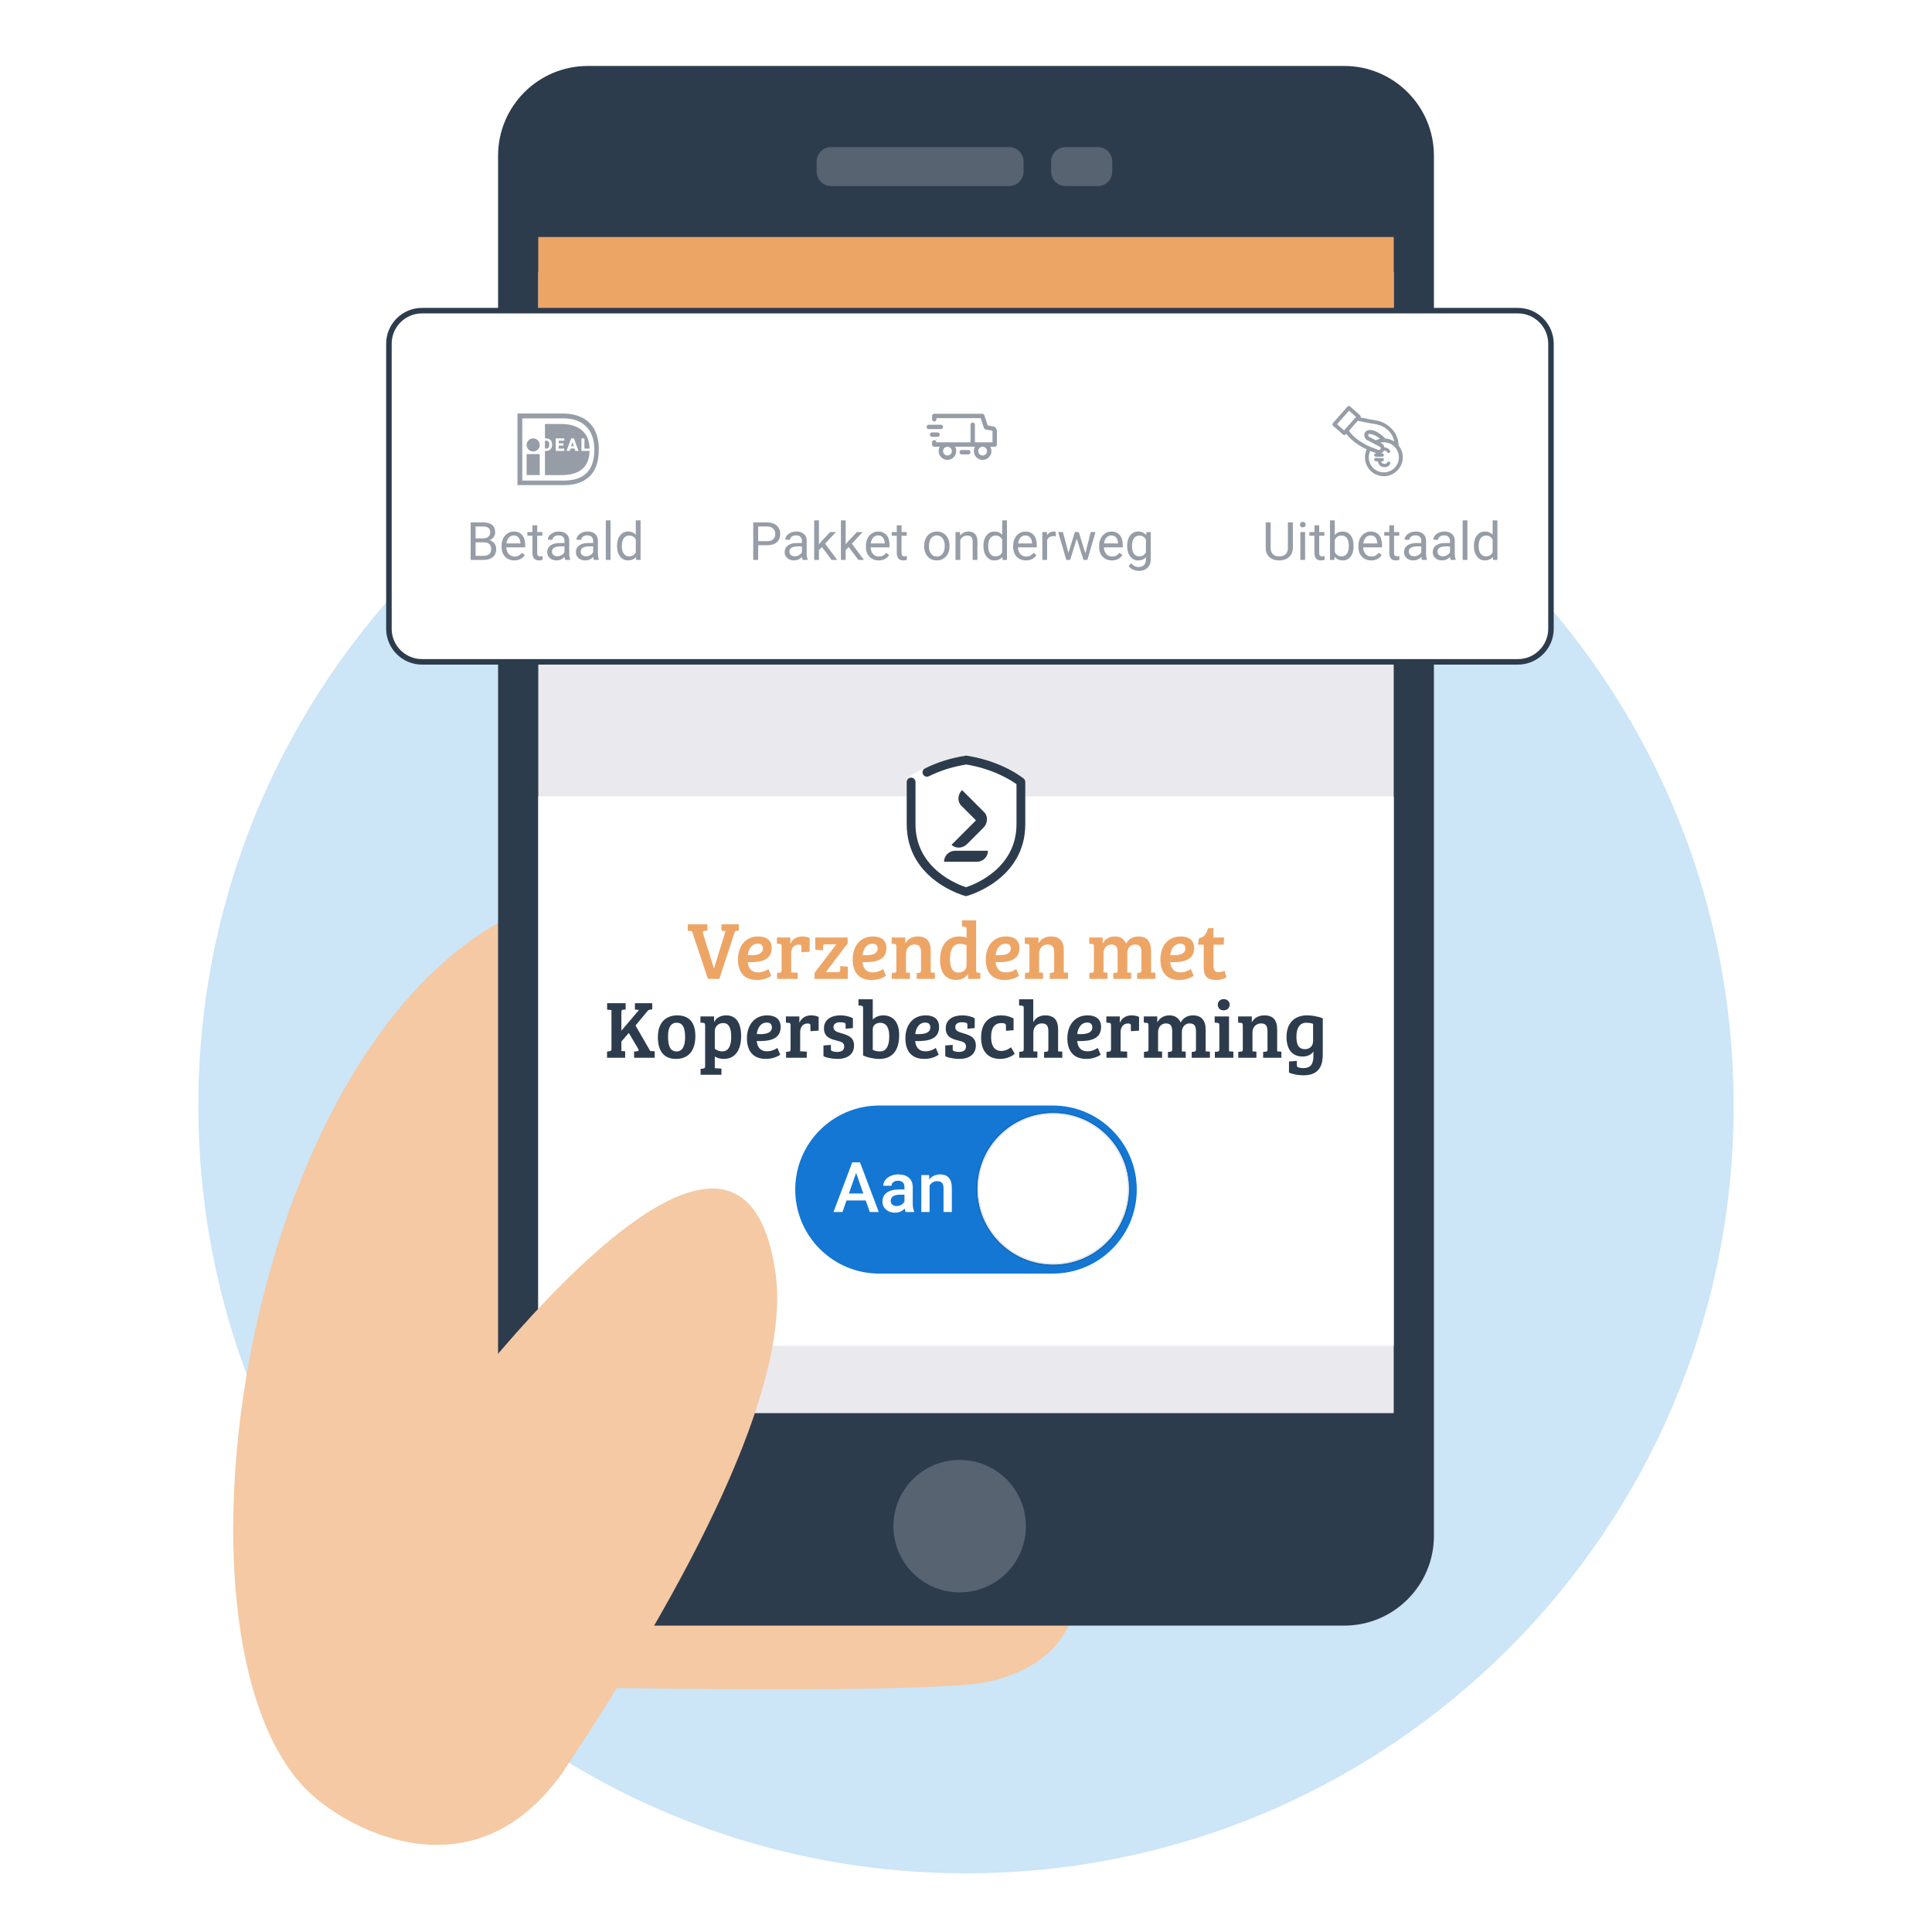
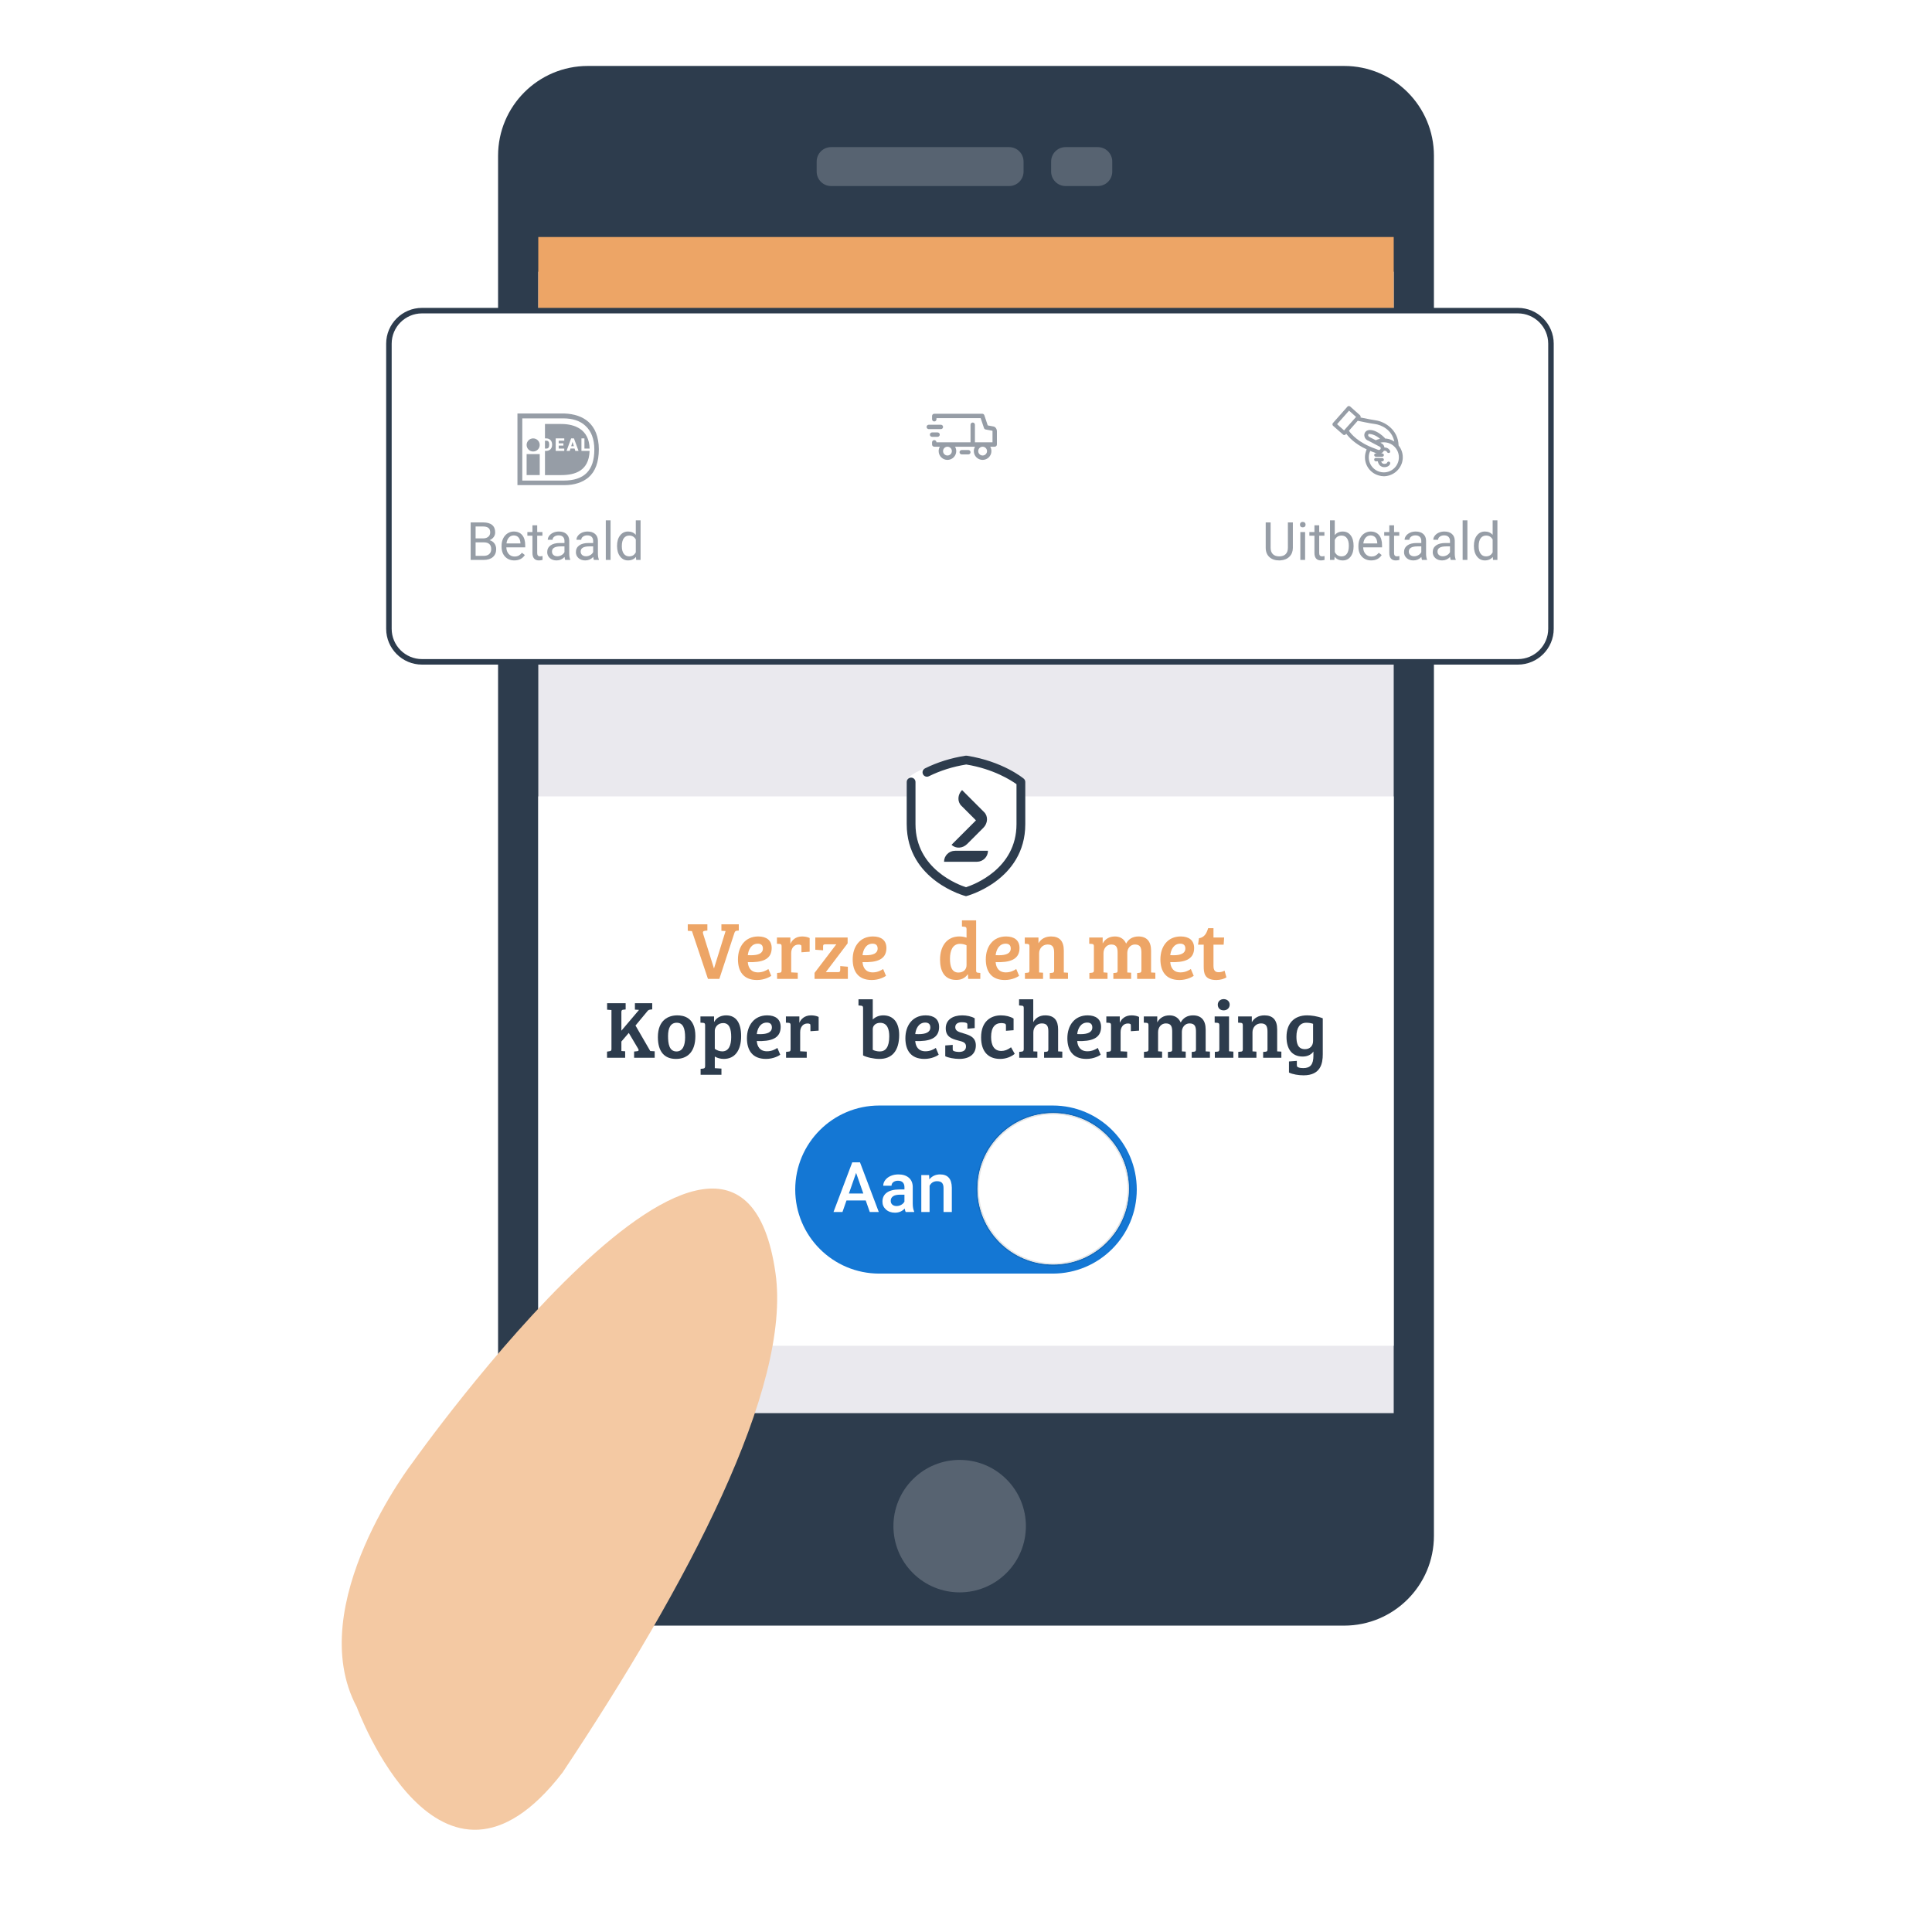
<svg xmlns="http://www.w3.org/2000/svg" id="a" viewBox="0 0 860 860">
  <rect x="0" y="0" width="860" height="860" fill="#808080" stroke="none" />
  <defs>
    <style>.b{fill:#f4c9a3;}.c{fill:#eae9ee;}.d{fill:#eda566;}.e,.f{fill:#fff;}.g{fill:#e5e5e5;}.h{fill:#969da6;}.i{fill:#cce5f7;}.j{fill:#126bbe;}.k,.l{fill:#2d3c4d;}.m{fill:#576371;}.l,.n,.f{fill-rule:evenodd;}.n{fill:#1477d4;}</style>
  </defs>
  <polyline class="e" points="860 860 0 860 0 -0 860 -0 860 860" />
-   <path class="i" d="M771.71,492.162c0,188.722-152.989,341.711-341.71,341.711S88.289,680.884,88.289,492.162,241.278,150.452,430,150.452s341.71,152.989,341.71,341.71" />
-   <path class="b" d="M511.832,419.649c1.56-46.602-133.944-65.037-181.583-64.881-45.001,.148-77.537,37.868-110.208,57.077-114.685,67.428-149.504,323.316-81.939,386.402,18.129,16.928,73.164,46.109,112.326-9.259,6.69-9.459-1.491-28.035,1.137-38.041,0,0,135.343,3.026,181.34-1.286,13.719-1.286,31.901-8.077,40.251-21.563,52.999-85.605,35.796-222.456,38.676-308.449" />
  <path class="k" d="M261.673,723.62h336.655c22.071,0,39.962-17.892,39.962-39.962V69.319c0-22.071-17.891-39.962-39.962-39.962H261.673c-22.071,0-39.963,17.891-39.963,39.962V683.658c0,22.07,17.892,39.962,39.963,39.962" />
  <polyline class="c" points="239.61 629.039 620.39 629.039 620.39 120.954 239.61 120.954 239.61 629.039" />
  <path class="m" d="M369.955,65.484h79.236c3.549,0,6.431,2.881,6.431,6.431v4.472c0,3.549-2.881,6.43-6.43,6.43h-79.236c-3.549,0-6.43-2.881-6.43-6.43v-4.473c0-3.549,2.881-6.43,6.43-6.43Z" />
  <path class="m" d="M474.324,65.484h14.352c3.549,0,6.431,2.881,6.431,6.431v4.472c0,3.549-2.881,6.43-6.43,6.43h-14.352c-3.549,0-6.43-2.881-6.43-6.43v-4.473c0-3.549,2.881-6.43,6.43-6.43Z" />
  <circle class="m" cx="427.179" cy="679.339" r="29.483" transform="translate(-355.248 501.035) rotate(-45)" />
  <polyline class="c" points="540.153 260.068 345.946 260.068 345.946 241.236 540.153 241.236 540.153 260.068" />
  <rect class="d" x="239.61" y="105.503" width="380.78" height="52.789" />
  <polyline class="e" points="620.39 599.045 239.61 599.045 239.61 354.505 620.39 354.505 620.39 599.045" />
  <path class="b" d="M158.811,759.869c-24.212-45.461,25.035-109.12,25.035-109.12,0,0,144.264-203.522,161.341-84.145,7.315,51.136-39.199,138.83-94.758,222.385-54.838,71.148-91.617-29.12-91.617-29.12Z" />
  <polyline class="c" points="570.287 212.893 406.801 212.893 406.801 231.78 570.287 231.78 570.287 212.893" />
  <polyline class="c" points="570.287 242.693 406.801 242.693 406.801 261.58 570.287 261.58 570.287 242.693" />
  <rect class="c" x="406.801" y="272.483" width="163.485" height="18.888" />
  <path class="f" d="M403.787,357.524l-.177-9.427s-.525-2.827,8.135-6.066c8.66-3.238,21.348-3.688,21.348-3.688l18.19,6.962,3.144,4.267v7.952h-50.639Z" />
  <path class="l" d="M403.61,366.864c0,25.118,26.127,32.057,26.391,32.057s26.389-6.94,26.389-32.057v-18.767c0-.581-.258-1.131-.703-1.501-.376-.315-9.394-7.705-25.281-10.202-.2-.033-.403-.032-.603-.001-6.442,.999-12.517,2.895-18.058,5.639-.967,.478-1.364,1.652-.885,2.619,.48,.968,1.651,1.365,2.619,.885,5.096-2.522,10.687-4.281,16.621-5.23,12.182,1.978,20.073,7.099,22.38,8.763v17.797c0,20.023-19.29,27.046-22.48,28.065-3.189-1.02-22.481-8.044-22.481-28.065v-18.767c0-1.079-.876-1.955-1.955-1.955s-1.955,.876-1.955,1.955v18.767Zm23.983,16.733h7.271c2.711,0,4.911-2.187,4.911-4.887h-14.638c-2.711,0-4.911,2.187-4.911,4.887h7.367Zm10.14-15.127c2.014-2.013,2.17-5.124,.348-6.945l-4.885-4.885-4.949-4.948c-2.013,2.013-2.169,5.124-.347,6.944l4.884,4.885,1.65,1.65-1.823,1.823-3.575,3.573-5.469,5.47c1.821,1.823,4.93,1.667,6.945-.346l7.221-7.222Z" />
  <path class="d" d="M317.799,431.054h.036l5.148-16.614-1.862-.109v-2.885h7.741v2.775l-.804,.072c-.657,.037-.949,.329-1.205,1.169l-6.646,20.266h-5.075l-7.12-21.252-1.862-.146v-2.885h8.727v2.775l-1.059,.109c-.876,.109-1.096,.475-.804,1.424l4.784,15.3Z" />
  <path class="d" d="M343.501,421.998c0,5.222-4.419,6.5-10.626,6.28,.183,2.446,1.388,4.564,4.564,4.564,2.117,0,3.688-.876,4.601-1.497l1.278,3.031c-.585,.438-2.994,1.861-6.354,1.861-6.171,0-8.472-4.017-8.472-9.201,0-5.66,3.177-10.188,9.02-10.188,3.688,0,5.988,1.716,5.988,5.148Zm-6.171-1.936c-2.922,0-4.199,2.739-4.455,5.112,.511,.037,.985,.037,1.461,.037,3.177,0,5.258-.804,5.258-2.995,0-1.533-.913-2.154-2.264-2.154Z" />
  <path class="d" d="M352.187,424.226v8.617l2.922,.146v2.738h-9.202v-2.629l1.096-.109c.803-.073,.913-.365,.913-1.205v-10.589c0-.73-.22-.95-.84-1.023l-1.242-.072v-2.775h5.988v2.775h.037c.657-1.57,2.264-3.25,5.185-3.25,1.06,0,2.337,.183,3.359,.693v6.099l-3.651,.255v-2.3c0-.621-.036-.84-.328-.949-.256-.146-.548-.183-1.022-.183-1.972,0-3.214,1.643-3.214,3.761Z" />
  <path class="d" d="M377.307,417.324v2.593l-9.713,12.816h5.44c.767,0,.985-.256,.985-1.059v-1.644l3.396,.292v5.404h-14.825v-2.666l9.677-12.706h-4.894c-.803,0-.985,.219-.985,.949v1.716l-3.469-.256v-5.44h14.387Z" />
  <path class="d" d="M394.574,421.998c0,5.222-4.419,6.5-10.626,6.28,.183,2.446,1.388,4.564,4.564,4.564,2.117,0,3.688-.876,4.601-1.497l1.278,3.031c-.585,.438-2.994,1.861-6.354,1.861-6.171,0-8.472-4.017-8.472-9.201,0-5.66,3.177-10.188,9.02-10.188,3.688,0,5.988,1.716,5.988,5.148Zm-6.171-1.936c-2.922,0-4.199,2.739-4.455,5.112,.511,.037,.985,.037,1.461,.037,3.177,0,5.258-.804,5.258-2.995,0-1.533-.913-2.154-2.264-2.154Z" />
-   <path class="d" d="M398.988,421.268c0-.803-.22-1.022-.913-1.096l-1.169-.072v-2.775h6.099v2.52h.036c1.059-1.862,2.994-2.994,5.587-2.994,3.688,0,5.659,2.008,5.659,6.244v9.786l1.862,.109v2.738h-8.106v-2.593l1.096-.109c.621-.073,.84-.292,.84-1.059v-7.851c0-2.228-.511-3.688-2.885-3.688-2.337,0-3.797,1.899-3.797,3.907v8.545l1.752,.109v2.738h-8.069v-2.629l1.132-.109c.694-.037,.877-.292,.877-1.06v-10.662Z" />
  <path class="d" d="M435.279,432.989l1.096,.109v2.629h-5.404l-.109-1.936-.146-.036c-1.241,1.825-3.14,2.446-5.039,2.446-5.514,0-7.229-4.235-7.229-9.056,0-5.951,3.03-10.297,8.581-10.297,1.168,0,2.19,.183,3.213,.511v-3.761c0-.767-.255-.986-.913-1.059l-1.132-.109v-2.739h6.317v22.201c0,.804,.109,1.022,.767,1.096Zm-5.039-3.359v-8.837c-.657-.328-1.68-.657-2.885-.657-3.286,0-4.491,2.994-4.491,6.609,0,3.25,.73,6.171,3.762,6.171,2.264,0,3.614-1.388,3.614-3.286Z" />
  <path class="d" d="M453.825,421.998c0,5.222-4.419,6.5-10.626,6.28,.183,2.446,1.388,4.564,4.564,4.564,2.117,0,3.688-.876,4.601-1.497l1.278,3.031c-.585,.438-2.994,1.861-6.354,1.861-6.171,0-8.472-4.017-8.472-9.201,0-5.66,3.177-10.188,9.02-10.188,3.688,0,5.988,1.716,5.988,5.148Zm-6.171-1.936c-2.922,0-4.199,2.739-4.455,5.112,.511,.037,.985,.037,1.461,.037,3.177,0,5.258-.804,5.258-2.995,0-1.533-.913-2.154-2.264-2.154Z" />
  <path class="d" d="M458.239,421.268c0-.803-.22-1.022-.913-1.096l-1.169-.072v-2.775h6.099v2.52h.036c1.059-1.862,2.994-2.994,5.587-2.994,3.688,0,5.659,2.008,5.659,6.244v9.786l1.862,.109v2.738h-8.106v-2.593l1.096-.109c.621-.073,.84-.292,.84-1.059v-7.851c0-2.228-.511-3.688-2.885-3.688-2.337,0-3.797,1.899-3.797,3.907v8.545l1.752,.109v2.738h-8.069v-2.629l1.132-.109c.694-.037,.877-.292,.877-1.06v-10.662Z" />
  <path class="d" d="M486.934,421.268c0-.803-.22-1.022-.913-1.096l-1.169-.072v-2.775h5.988v2.593h.037c1.022-1.862,2.848-3.067,5.404-3.067,2.081,0,3.943,.84,5.002,3.177,1.096-2.118,3.031-3.177,5.478-3.177,3.651,0,5.623,2.154,5.623,6.317v9.713l1.898,.109v2.738h-8.106v-2.593l.986-.109c.621-.073,.913-.256,.913-1.022v-7.924c0-2.154-.438-3.651-2.885-3.651-1.972,0-3.396,1.717-3.396,3.725v8.728l1.716,.109v2.738h-7.924v-2.593l1.096-.109c.621-.073,.803-.292,.803-.985v-7.924c0-2.009-.328-3.688-2.812-3.688-2.081,0-3.469,1.753-3.469,3.871v8.544l1.789,.146v2.738h-8.069v-2.629l1.132-.109c.694-.109,.877-.292,.877-1.096v-10.626Z" />
  <path class="d" d="M531.548,421.998c0,5.222-4.419,6.5-10.626,6.28,.183,2.446,1.388,4.564,4.564,4.564,2.117,0,3.688-.876,4.601-1.497l1.278,3.031c-.585,.438-2.994,1.861-6.354,1.861-6.171,0-8.472-4.017-8.472-9.201,0-5.66,3.177-10.188,9.02-10.188,3.688,0,5.988,1.716,5.988,5.148Zm-6.171-1.936c-2.922,0-4.199,2.739-4.455,5.112,.511,.037,.985,.037,1.461,.037,3.177,0,5.258-.804,5.258-2.995,0-1.533-.913-2.154-2.264-2.154Z" />
  <path class="d" d="M533.697,417.653c2.52-.401,3.433-2.337,4.09-4.491h2.374v4.163h4.746l-.219,3.177h-4.527v9.385c0,2.227,.84,2.884,2.373,2.884,1.059,0,1.972-.365,2.556-.693l.84,2.994c-1.022,.657-2.738,1.168-4.491,1.168-5.404,0-5.623-3.213-5.623-6.171v-9.566h-2.52l.401-2.849Z" />
  <path class="k" d="M270.21,470.851v-2.738l1.132-.183c.693-.073,.84-.402,.84-1.022v-17.308l-1.936-.146v-2.885h8.252v2.775l-1.021,.109c-.585,.036-.877,.292-.877,.986v8.361l7.777-9.165v-.109l-1.752-.109v-2.849h7.704v2.739l-.949,.109c-.694,.072-1.022,.438-1.497,1.059l-5.003,6.024,6.573,11.356,1.972,.109v2.885h-9.165v-2.775l1.388-.146c.693-.073,.767-.512,.438-1.06l-4.199-7.083-3.286,3.834v4.235l1.68,.109v2.885h-8.069Z" />
  <path class="k" d="M301.462,451.973c2.702,0,8.07,.804,8.07,9.201,0,7.121-3.579,10.188-8.654,10.188-5.003,0-8.033-3.104-8.033-9.712,0-7.705,4.82-9.677,8.617-9.677Zm3.506,9.786c0-4.017-.913-6.5-3.725-6.5-2.775,0-3.871,2.374-3.871,5.879,0,3.359,.476,6.901,3.762,6.901,2.738,0,3.834-2.629,3.834-6.28Z" />
  <path class="k" d="M313.873,456.355c0-.767-.256-1.022-.913-1.059l-1.168-.073v-2.775h6.062v2.374l.072,.036c1.132-2.118,3.323-2.885,5.331-2.885,4.491,0,6.646,3.469,6.646,9.238,0,6.354-2.775,10.15-7.741,10.15-1.497,0-2.958-.438-3.98-1.059v5.186l2.958,.183v2.738h-9.274v-2.629l1.095-.109c.694-.11,.913-.293,.913-1.205v-18.111Zm4.309,10.516c.84,.657,2.154,1.133,3.323,1.133,2.957,0,3.979-2.812,3.979-6.354,0-3.506-.73-6.244-3.578-6.244-2.593,0-3.725,2.081-3.725,3.359v8.105Z" />
  <path class="k" d="M347.499,457.121c0,5.222-4.419,6.5-10.626,6.28,.183,2.446,1.388,4.564,4.564,4.564,2.117,0,3.688-.876,4.601-1.497l1.278,3.031c-.585,.438-2.994,1.861-6.354,1.861-6.171,0-8.472-4.017-8.472-9.201,0-5.66,3.177-10.188,9.02-10.188,3.688,0,5.988,1.716,5.988,5.148Zm-6.171-1.936c-2.922,0-4.199,2.739-4.455,5.112,.511,.037,.985,.037,1.461,.037,3.177,0,5.258-.804,5.258-2.995,0-1.533-.913-2.154-2.264-2.154Z" />
  <path class="k" d="M356.185,459.349v8.617l2.922,.146v2.738h-9.202v-2.629l1.096-.109c.803-.073,.913-.365,.913-1.205v-10.589c0-.73-.22-.95-.84-1.022l-1.242-.073v-2.775h5.988v2.775h.037c.657-1.57,2.264-3.25,5.185-3.25,1.06,0,2.337,.183,3.359,.693v6.099l-3.651,.255v-2.3c0-.621-.036-.84-.328-.949-.256-.146-.548-.183-1.022-.183-1.972,0-3.214,1.643-3.214,3.761Z" />
-   <path class="k" d="M373.892,455.04c-1.606,0-2.885,.657-2.885,2.19,0,1.717,1.606,2.154,3.615,2.739,2.702,.803,5.55,1.68,5.55,5.403,0,3.834-2.848,5.988-7.339,5.988-2.374,0-5.039-.547-6.28-1.204v-4.784l3.322-.255v1.862c0,.547,.146,.767,.584,.912,.548,.22,1.425,.365,2.154,.365,1.899,0,3.177-.693,3.177-2.446s-1.351-2.118-3.541-2.665c-2.739-.694-5.478-1.607-5.478-5.404,0-3.834,3.177-5.77,7.303-5.77,1.972,0,4.163,.438,5.587,1.314v4.346l-3.25,.292v-1.644c0-.62-.109-.84-.548-.985-.584-.22-1.351-.256-1.972-.256Z" />
  <path class="k" d="M388.495,453.835c1.132-1.169,2.812-1.862,4.674-1.862,4.418,0,7.083,3.104,7.083,8.727,0,7.193-3.286,10.662-8.763,10.662-2.593,0-5.77-.729-7.304-1.569v-21.069c0-.767-.255-1.022-.912-1.059l-1.132-.109v-2.739h6.354v9.02Zm0,13.474c.729,.401,1.935,.73,3.14,.73,2.483,0,4.199-1.826,4.199-6.683,0-2.994-.73-6.061-4.053-6.061-1.899,0-3.286,1.168-3.286,2.812v9.201Z" />
  <path class="k" d="M418.03,457.121c0,5.222-4.419,6.5-10.626,6.28,.183,2.446,1.388,4.564,4.564,4.564,2.117,0,3.688-.876,4.601-1.497l1.278,3.031c-.585,.438-2.994,1.861-6.354,1.861-6.171,0-8.472-4.017-8.472-9.201,0-5.66,3.177-10.188,9.02-10.188,3.688,0,5.988,1.716,5.988,5.148Zm-6.171-1.936c-2.922,0-4.199,2.739-4.455,5.112,.511,.037,.985,.037,1.461,.037,3.177,0,5.258-.804,5.258-2.995,0-1.533-.913-2.154-2.264-2.154Z" />
-   <path class="k" d="M428.104,455.04c-1.606,0-2.885,.657-2.885,2.19,0,1.717,1.606,2.154,3.615,2.739,2.702,.803,5.55,1.68,5.55,5.403,0,3.834-2.848,5.988-7.339,5.988-2.374,0-5.039-.547-6.28-1.204v-4.784l3.322-.255v1.862c0,.547,.146,.767,.584,.912,.548,.22,1.425,.365,2.154,.365,1.899,0,3.177-.693,3.177-2.446s-1.351-2.118-3.541-2.665c-2.739-.694-5.478-1.607-5.478-5.404,0-3.834,3.177-5.77,7.303-5.77,1.972,0,4.163,.438,5.587,1.314v4.346l-3.25,.292v-1.644c0-.62-.109-.84-.548-.985-.584-.22-1.351-.256-1.972-.256Z" />
+   <path class="k" d="M428.104,455.04c-1.606,0-2.885,.657-2.885,2.19,0,1.717,1.606,2.154,3.615,2.739,2.702,.803,5.55,1.68,5.55,5.403,0,3.834-2.848,5.988-7.339,5.988-2.374,0-5.039-.547-6.28-1.204v-4.784l3.322-.255v1.862c0,.547,.146,.767,.584,.912,.548,.22,1.425,.365,2.154,.365,1.899,0,3.177-.693,3.177-2.446s-1.351-2.118-3.541-2.665c-2.739-.694-5.478-1.607-5.478-5.404,0-3.834,3.177-5.77,7.303-5.77,1.972,0,4.163,.438,5.587,1.314v4.346l-3.25,.292v-1.644c0-.62-.109-.84-.548-.985-.584-.22-1.351-.256-1.972-.256" />
  <path class="k" d="M441.174,461.576c0,3.688,1.314,6.244,4.564,6.244,1.424,0,2.848-.512,4.309-1.644l1.643,2.921c-1.388,1.169-3.688,2.264-6.463,2.264-5.367,0-8.508-3.286-8.508-9.603,0-7.34,4.564-9.786,8.8-9.786,2.228,0,4.199,.512,5.66,1.424v5.186l-3.396,.255v-2.154c0-.62-.072-.912-.62-1.095-.402-.109-.986-.183-1.424-.183-2.812,0-4.564,1.898-4.564,6.171Z" />
  <path class="k" d="M455.703,448.723c0-.803-.219-1.022-.913-1.059l-1.168-.109v-2.739h6.316v10.188c1.278-2.373,3.469-3.03,5.331-3.03,4.236,0,5.733,2.52,5.733,6.244v9.786l1.862,.109v2.738h-8.106v-2.593l1.132-.109c.621-.073,.767-.438,.767-1.205v-7.777c0-2.19-.475-3.615-2.921-3.615-2.228,0-3.761,1.789-3.761,3.98v8.472l1.789,.072v2.775h-8.069v-2.629l1.059-.109c.693-.073,.949-.292,.949-1.205v-18.185Z" />
  <path class="k" d="M490.132,457.121c0,5.222-4.419,6.5-10.626,6.28,.183,2.446,1.388,4.564,4.564,4.564,2.117,0,3.688-.876,4.601-1.497l1.278,3.031c-.585,.438-2.994,1.861-6.354,1.861-6.171,0-8.472-4.017-8.472-9.201,0-5.66,3.177-10.188,9.02-10.188,3.688,0,5.988,1.716,5.988,5.148Zm-6.171-1.936c-2.922,0-4.199,2.739-4.455,5.112,.511,.037,.985,.037,1.461,.037,3.177,0,5.258-.804,5.258-2.995,0-1.533-.913-2.154-2.264-2.154Z" />
  <path class="k" d="M498.818,459.349v8.617l2.922,.146v2.738h-9.202v-2.629l1.096-.109c.803-.073,.913-.365,.913-1.205v-10.589c0-.73-.22-.95-.84-1.022l-1.242-.073v-2.775h5.988v2.775h.037c.657-1.57,2.264-3.25,5.185-3.25,1.06,0,2.337,.183,3.359,.693v6.099l-3.651,.255v-2.3c0-.621-.036-.84-.328-.949-.256-.146-.548-.183-1.022-.183-1.972,0-3.214,1.643-3.214,3.761Z" />
  <path class="k" d="M511.229,456.391c0-.803-.22-1.022-.913-1.095l-1.169-.073v-2.775h5.988v2.593h.037c1.022-1.862,2.848-3.067,5.404-3.067,2.081,0,3.943,.84,5.002,3.177,1.096-2.118,3.031-3.177,5.478-3.177,3.651,0,5.623,2.154,5.623,6.317v9.713l1.898,.109v2.738h-8.106v-2.593l.986-.109c.621-.073,.913-.256,.913-1.022v-7.924c0-2.154-.438-3.651-2.885-3.651-1.972,0-3.396,1.717-3.396,3.725v8.728l1.716,.109v2.738h-7.924v-2.593l1.096-.109c.621-.073,.803-.292,.803-.985v-7.924c0-2.009-.328-3.688-2.812-3.688-2.081,0-3.469,1.753-3.469,3.871v8.544l1.789,.146v2.738h-8.069v-2.629l1.132-.109c.694-.109,.877-.292,.877-1.096v-10.626Z" />
  <path class="k" d="M547.08,467.966l1.936,.146v2.738h-8.253v-2.629l1.169-.109c.693-.073,.84-.292,.84-1.205v-10.517c0-.803-.22-1.022-.913-1.095l-1.168-.073v-2.775h6.39v15.519Zm-2.374-23.223c1.534,0,2.666,1.022,2.666,2.446,0,1.497-1.132,2.556-2.702,2.556s-2.593-1.059-2.593-2.52c0-1.388,1.06-2.482,2.629-2.482Z" />
  <path class="k" d="M553.213,456.391c0-.803-.22-1.022-.913-1.095l-1.169-.073v-2.775h6.099v2.52h.036c1.059-1.862,2.994-2.994,5.587-2.994,3.688,0,5.659,2.009,5.659,6.244v9.786l1.862,.109v2.738h-8.106v-2.593l1.096-.109c.621-.073,.84-.292,.84-1.059v-7.851c0-2.228-.511-3.688-2.885-3.688-2.337,0-3.797,1.899-3.797,3.907v8.545l1.752,.109v2.738h-8.069v-2.629l1.132-.109c.694-.037,.877-.292,.877-1.06v-10.662Z" />
  <path class="k" d="M584.646,468.075c-.949,1.388-2.665,2.228-4.783,2.228-4.747,0-7.193-3.322-7.193-8.727,0-6.171,3.542-9.604,9.165-9.604,1.753,0,4.564,.329,6.975,1.314v16.03c0,4.017-.913,9.348-8.545,9.348-2.19,0-4.929-.438-6.499-1.242v-4.929l3.505-.256v1.753c0,.729,.146,.949,.767,1.168,.585,.219,1.278,.292,2.082,.292,3.213,0,4.527-1.643,4.527-5.55v-1.826Zm-.146-12.342c-.84-.292-1.826-.475-3.031-.475-2.848,0-4.382,2.264-4.382,6.135,0,2.702,.438,5.623,3.798,5.623,2.264,0,3.615-1.497,3.615-3.651v-7.632Z" />
  <path class="n" d="M391.393,566.921h77.213c20.66,0,37.408-16.748,37.408-37.408s-16.748-37.408-37.408-37.408h-77.213c-20.659,0-37.408,16.748-37.408,37.408s16.748,37.408,37.408,37.408" />
  <path class="f" d="M468.81,562.888c18.614,0,33.704-15.09,33.704-33.703,0-18.614-15.09-33.703-33.704-33.703-18.614,0-33.703,15.089-33.703,33.703,0,18.614,15.09,33.703,33.703,33.703" />
  <path class="j" d="M468.81,562.888c-18.614,0-33.703-15.09-33.703-33.703,0-18.614,15.09-33.703,33.703-33.703,18.614,0,33.704,15.089,33.704,33.703,0,18.614-15.09,33.703-33.704,33.703m0-68.008c-18.916,0-34.305,15.389-34.305,34.305,0,18.915,15.389,34.304,34.305,34.304s34.306-15.389,34.306-34.304c0-18.916-15.39-34.305-34.306-34.305" />
  <path class="g" d="M468.81,562.286c-18.252,0-33.101-14.849-33.101-33.101s14.849-33.102,33.101-33.102,33.102,14.85,33.102,33.102-14.849,33.101-33.102,33.101m0-66.805c-18.614,0-33.703,15.089-33.703,33.703,0,18.614,15.09,33.703,33.703,33.703,18.614,0,33.704-15.09,33.704-33.703,0-18.614-15.09-33.703-33.704-33.703" />
  <path class="e" d="M385.366,534.36h-8.563l-1.792,5.147h-3.993l8.351-22.107h3.447l8.365,22.107h-4.008l-1.807-5.147Zm-7.485-3.097h6.407l-3.204-9.171-3.203,9.171Z" />
  <path class="e" d="M403.145,539.507c-.162-.313-.304-.825-.425-1.533-1.174,1.225-2.611,1.837-4.312,1.837-1.649,0-2.996-.471-4.038-1.412-1.043-.941-1.564-2.105-1.564-3.492,0-1.751,.65-3.095,1.951-4.031s3.161-1.404,5.58-1.404h2.263v-1.078c0-.851-.238-1.531-.714-2.042-.476-.512-1.199-.767-2.171-.767-.841,0-1.529,.21-2.065,.63s-.805,.954-.805,1.602h-3.689c0-.9,.299-1.743,.896-2.528,.598-.784,1.41-1.398,2.438-1.845,1.027-.445,2.173-.668,3.438-.668,1.923,0,3.457,.483,4.601,1.45s1.731,2.326,1.762,4.077v7.409c0,1.479,.207,2.657,.622,3.538v.258h-3.766Zm-4.054-2.657c.729,0,1.415-.177,2.058-.531s1.126-.83,1.45-1.428v-3.097h-1.989c-1.366,0-2.395,.237-3.082,.713-.688,.477-1.033,1.149-1.033,2.02,0,.709,.235,1.273,.706,1.693s1.102,.63,1.891,.63Z" />
  <path class="e" d="M413.577,523.078l.106,1.898c1.214-1.468,2.809-2.202,4.782-2.202,3.422,0,5.162,1.959,5.224,5.876v10.856h-3.689v-10.644c0-1.043-.226-1.814-.676-2.315-.451-.501-1.188-.752-2.21-.752-1.487,0-2.596,.674-3.325,2.02v11.691h-3.689v-16.429h3.478Z" />
  <path class="e" d="M675.671,294.612H187.84c-8.095,0-14.719-6.624-14.719-14.719v-126.896c0-8.096,6.624-14.72,14.719-14.72h487.831c8.095,0,14.719,6.624,14.719,14.72v126.896c0,8.095-6.624,14.719-14.719,14.719" />
  <path class="k" d="M675.671,295.838H187.84c-8.792,0-15.945-7.153-15.945-15.945v-126.896c0-8.793,7.153-15.946,15.945-15.946h487.831c8.793,0,15.946,7.153,15.946,15.946v126.896c0,8.792-7.153,15.945-15.946,15.945ZM187.84,139.503c-7.439,0-13.492,6.053-13.492,13.493v126.896c0,7.439,6.053,13.492,13.492,13.492h487.831c7.44,0,13.493-6.053,13.493-13.492v-126.896c0-7.44-6.053-13.493-13.493-13.493H187.84Z" />
  <path class="e" d="M251.179,195.143h-3.82v5.558h3.813v-1.03h-2.479v-1.326h2.098v-.996h-2.098v-1.172h2.486v-1.035m3.082,3.486l.593-1.929,.597,1.929h-1.19m1.22-3.486h-1.255l-2.03,5.558h1.425l.319-1.037h1.829l.323,1.037h1.433l-2.045-5.558m-15.232,7.001h.001v9.333h-5.835v-9.333h5.834m2.33-2.472v-3.494h.679c.392,0,.692,.135,.897,.409,.206,.272,.309,.677,.309,1.213v.241c0,.54-.103,.947-.309,1.22-.205,.275-.499,.411-.882,.411h-.694m-5.246-4.529h0c1.611,0,2.917,1.305,2.917,2.917,0,.705-.25,1.351-.666,1.855-.535,.649-1.345,1.063-2.251,1.063-1.611,0-2.917-1.308-2.917-2.918,0-1.612,1.306-2.917,2.917-2.917h0m5.248,0v-6.418h7.227c6.026,0,12.434,2.381,12.641,10.947h-2.298v-4.529h-1.334v5.558h3.629c-.27,9.008-6.642,10.775-12.637,10.775h-7.227v-10.775h.655c.48-.002,.913-.117,1.301-.344,.389-.229,.691-.544,.905-.947,.214-.404,.321-.861,.321-1.37v-.254c-.003-.505-.114-.961-.333-1.366-.219-.407-.524-.721-.913-.943-.391-.224-.831-.334-1.319-.334h-.617m8.254-8.906h-18.344v27.69h18.344c9.25,0,13.72-4.51,13.72-13.845,0-4.666-1.388-8.244-4.008-10.577-2.313-2.179-5.704-3.267-9.712-3.267" />
  <path class="h" d="M240.25,202.144h-5.834v9.333h5.834v-9.333m-2.917-7.001c-1.611,0-2.917,1.305-2.917,2.917,0,1.61,1.306,2.918,2.917,2.918,.907,0,1.716-.414,2.251-1.063,.416-.504,.665-1.151,.665-1.855,0-1.612-1.305-2.917-2.916-2.917h-0m-4.843,18.783v-27.69h18.346c4.008,0,7.399,1.088,9.712,3.267,2.62,2.333,4.008,5.911,4.008,10.577,0,9.335-4.471,13.845-13.72,13.845h-18.346m18.653-29.868h-20.811v31.891h20.812c4.626,0,8.171-1.244,10.791-3.422,3.084-2.645,4.625-6.844,4.625-12.6,0-2.646-.463-5.134-1.234-7.157-.771-2.022-2.004-3.733-3.391-4.978-2.621-2.333-6.321-3.578-10.792-3.733" />
  <path class="h" d="M254.854,196.701l-.593,1.929h1.19l-.597-1.929m-11.595-.523h-.679v3.494h.694c.383,0,.677-.136,.882-.411,.206-.274,.309-.68,.309-1.22v-.241c0-.536-.103-.941-.309-1.213-.205-.275-.504-.409-.897-.409m4.1,4.524v-5.558h3.82v1.035h-2.486v1.172h2.098v.996h-2.098v1.326h2.479v1.03h-3.813m4.838,0l2.03-5.558h1.255l2.045,5.558h-1.433l-.323-1.037h-1.829l-.319,1.037h-1.425m-2.389-11.976h-7.227v6.418h.617c.488,0,.928,.111,1.319,.334,.39,.223,.694,.536,.913,.943,.219,.405,.33,.861,.333,1.366v.254c0,.509-.107,.966-.321,1.37-.214,.403-.516,.718-.905,.947-.388,.227-.822,.342-1.301,.344h-.655v10.775h7.227c5.995,0,12.367-1.767,12.637-10.775h-3.629v-5.558h1.334v4.529h2.298c-.207-8.566-6.614-10.947-12.641-10.947" />
  <path class="h" d="M225.457,241.893c.138-1.123,.497-1.996,1.078-2.614,.581-.626,1.3-.939,2.156-.939,.886,0,1.589,.297,2.109,.894,.52,.587,.81,1.42,.871,2.499v.16h-6.214m3.234-5.296c-.986,0-1.903,.275-2.752,.825-.84,.542-1.498,1.299-1.971,2.269-.466,.963-.7,2.061-.7,3.292v.389c0,1.849,.527,3.329,1.582,4.436,1.054,1.102,2.422,1.652,4.104,1.652,2.079,0,3.638-.798,4.678-2.395l-1.295-1.009c-.39,.505-.845,.91-1.365,1.215-.519,.305-1.154,.458-1.902,.458-1.055,0-1.926-.374-2.614-1.123-.68-.758-1.036-1.746-1.066-2.969h8.404v-.884c0-1.978-.447-3.5-1.342-4.562-.894-1.063-2.148-1.593-3.76-1.593m19.386,11.017c-.695,0-1.264-.187-1.708-.561-.443-.376-.665-.894-.665-1.559,0-1.522,1.3-2.282,3.898-2.282h1.663v2.546c-.268,.55-.7,.996-1.296,1.34-.596,.344-1.227,.517-1.892,.517m.688-11.017c-.902,0-1.731,.168-2.487,.504-.75,.337-1.345,.795-1.789,1.375-.436,.574-.654,1.17-.654,1.789h2.133c0-.542,.256-1.006,.768-1.388,.512-.381,1.146-.573,1.903-.573,.863,0,1.517,.221,1.96,.665,.443,.436,.665,1.023,.665,1.765v.974h-2.064c-1.781,0-3.164,.36-4.151,1.078-.978,.71-1.467,1.712-1.467,3.004,0,1.062,.39,1.94,1.169,2.637,.787,.687,1.792,1.031,3.015,1.031,1.367,0,2.545-.513,3.531-1.536,.076,.626,.175,1.063,.297,1.308h2.224v-.184c-.29-.673-.436-1.578-.436-2.716v-5.709c-.031-1.255-.451-2.237-1.261-2.947-.81-.718-1.931-1.078-3.36-1.078m12.084,11.017c-.696,0-1.265-.187-1.708-.561-.443-.376-.665-.894-.665-1.559,0-1.522,1.3-2.282,3.898-2.282h1.662v2.546c-.267,.55-.7,.996-1.295,1.34-.597,.344-1.227,.517-1.892,.517m.688-11.017c-.902,0-1.732,.168-2.488,.504-.749,.337-1.344,.795-1.788,1.375-.436,.574-.654,1.17-.654,1.789h2.133c0-.542,.255-1.006,.768-1.388,.512-.381,1.146-.573,1.902-.573,.864,0,1.518,.221,1.961,.665,.443,.436,.664,1.023,.664,1.765v.974h-2.063c-1.781,0-3.164,.36-4.151,1.078-.978,.71-1.468,1.712-1.468,3.004,0,1.062,.391,1.94,1.169,2.637,.788,.687,1.792,1.031,3.015,1.031,1.368,0,2.546-.513,3.531-1.536,.077,.626,.176,1.063,.298,1.308h2.224v-.184c-.29-.673-.436-1.578-.436-2.716v-5.709c-.031-1.255-.451-2.237-1.262-2.947-.81-.718-1.93-1.078-3.359-1.078m-22.403-2.775h-2.121v3.004h-2.259v1.639h2.259v7.694c0,1.054,.24,1.868,.722,2.442,.481,.573,1.196,.859,2.143,.859,.528,0,1.07-.077,1.629-.229v-1.72c-.429,.092-.765,.137-1.009,.137-.497,0-.848-.121-1.055-.366-.206-.253-.31-.626-.31-1.123v-7.694h2.316v-1.639h-2.316v-3.004m-27.423,13.609v-6.007h3.668c2.187,0,3.279,1.004,3.279,3.015,0,.932-.298,1.665-.894,2.202-.589,.526-1.396,.79-2.419,.79h-3.635m0-7.774v-5.306h3.256c1.094,0,1.908,.209,2.443,.63,.535,.413,.802,1.078,.802,1.994,0,.825-.29,1.479-.871,1.96-.574,.481-1.342,.722-2.304,.722h-3.325m3.256-7.118h-5.457v16.692h5.79c1.774,0,3.146-.429,4.116-1.284,.971-.857,1.456-2.033,1.456-3.532,0-.978-.264-1.82-.791-2.522-.52-.71-1.231-1.191-2.133-1.444,.765-.329,1.368-.793,1.812-1.388,.443-.604,.665-1.295,.665-2.076,0-1.468-.459-2.575-1.376-3.324-.91-.75-2.27-1.123-4.082-1.123m56.819-.918h-2.121v17.61h2.121v-17.61m8.289,16.038c-1.024,0-1.827-.397-2.407-1.191-.581-.795-.871-1.896-.871-3.303,0-1.572,.29-2.762,.871-3.565,.581-.802,1.391-1.204,2.43-1.204,1.315,0,2.289,.585,2.924,1.754v5.697c-.62,1.209-1.601,1.812-2.947,1.812m5.067-16.038h-2.121v6.466c-.848-.994-1.999-1.491-3.451-1.491-1.46,0-2.641,.581-3.542,1.743-.902,1.153-1.353,2.682-1.353,4.584v.16c0,1.896,.451,3.433,1.353,4.61,.91,1.176,2.083,1.765,3.52,1.765,1.513,0,2.694-.518,3.542-1.559l.103,1.33h1.949v-17.61" />
  <path class="h" d="M431.042,200.315h-2.935c-.54,0-.979,.438-.979,.978,0,.539,.438,.979,.979,.979h2.935c.539,0,.979-.439,.979-.979,0-.54-.439-.978-.979-.978m-13.697-7.827h-2.446c-.539,0-.978,.438-.978,.978,0,.54,.438,.978,.978,.978h2.446c.54,0,.979-.438,.979-.978,0-.54-.438-.978-.979-.978m1.468-3.424h-5.381c-.54,0-.978,.438-.978,.978,0,.539,.438,.978,.978,.978h5.381c.539,0,.979-.438,.979-.978,0-.54-.439-.978-.979-.978m2.935,13.696c-1.08,0-1.956-.876-1.956-1.956,0-1.078,.876-1.957,1.956-1.957,1.078,0,1.957,.879,1.957,1.957,0,1.08-.879,1.956-1.957,1.956m15.654,0c-1.081,0-1.957-.876-1.957-1.956,0-1.078,.876-1.957,1.957-1.957,1.078,0,1.956,.879,1.956,1.957,0,1.08-.878,1.956-1.956,1.956m-.158-18.587h-21.365c-.54,0-.979,.438-.979,.978v1.468c0,.54,.438,.978,.979,.978s.978-.438,.978-.978v-.489h19.682l1.468,4.4c.112,.336,.397,.585,.747,.651l3.006,.568,.045,.172v4.971h-7.827v-7.826c0-.54-.438-.978-.979-.978-.539,0-.978,.438-.978,.978v7.826h-15.164c0-.539-.438-.978-.978-.978s-.979,.438-.979,.978v.978c0,.54,.438,.978,.979,.978h2.485c-.334,.575-.528,1.242-.528,1.957,0,2.158,1.755,3.913,3.913,3.913,2.158,0,3.914-1.755,3.914-3.913,0-.714-.196-1.381-.531-1.957h8.885c-.335,.575-.529,1.242-.529,1.957,0,2.158,1.755,3.913,3.914,3.913,2.157,0,3.913-1.755,3.913-3.913,0-.714-.195-1.381-.531-1.957h1.998c.54,0,.979-.438,.979-.978v-5.95c0-.754-.368-1.458-.983-1.884-.114-.077-.24-.131-.376-.157l-2.722-.515-1.51-4.523c-.134-.399-.507-.668-.927-.668" />
-   <path class="h" d="M487.642,236.826h-2.121l-2.385,9.482-2.947-9.482h-1.708l-2.89,9.286-2.442-9.286h-2.11l3.601,12.405h1.72l2.935-9.402,3.015,9.402h1.719l3.612-12.405m-133.861,10.789c-.697,0-1.266-.187-1.711-.561-.442-.376-.663-.894-.663-1.559,0-1.522,1.3-2.282,3.898-2.282h1.661v2.546c-.267,.55-.699,.996-1.295,1.34-.595,.344-1.228,.517-1.89,.517m.686-11.017c-.902,0-1.732,.168-2.487,.504-.75,.337-1.346,.795-1.789,1.375-.436,.574-.653,1.17-.653,1.789h2.13c0-.542,.257-1.006,.769-1.388,.513-.381,1.146-.573,1.904-.573,.862,0,1.516,.221,1.96,.665,.442,.436,.663,1.023,.663,1.765v.974h-2.062c-1.781,0-3.164,.36-4.15,1.078-.978,.71-1.468,1.712-1.468,3.004,0,1.062,.389,1.94,1.168,2.637,.789,.687,1.792,1.031,3.015,1.031,1.37,0,2.546-.513,3.532-1.536,.076,.626,.176,1.063,.297,1.308h2.224v-.184c-.29-.673-.437-1.578-.437-2.716v-5.709c-.029-1.255-.45-2.237-1.26-2.947-.809-.718-1.929-1.078-3.36-1.078m33.167,5.296c.139-1.123,.497-1.996,1.078-2.614,.581-.626,1.299-.939,2.156-.939,.887,0,1.589,.297,2.11,.894,.518,.587,.81,1.42,.87,2.499v.16h-6.214m3.234-5.296c-.985,0-1.903,.275-2.752,.825-.839,.542-1.497,1.299-1.971,2.269-.467,.963-.7,2.061-.7,3.292v.389c0,1.849,.529,3.329,1.583,4.436,1.055,1.102,2.422,1.652,4.103,1.652,2.08,0,3.639-.798,4.678-2.395l-1.295-1.009c-.389,.505-.845,.91-1.364,1.215-.52,.305-1.154,.458-1.903,.458-1.055,0-1.926-.374-2.614-1.123-.681-.758-1.036-1.746-1.067-2.969h8.404v-.884c0-1.978-.446-3.5-1.343-4.562-.894-1.063-2.146-1.593-3.759-1.593m26.162,11.131c-1.07,0-1.927-.414-2.568-1.249-.634-.833-.951-1.937-.951-3.315,0-1.551,.32-2.743,.963-3.576,.641-.834,1.487-1.249,2.534-1.249,1.07,0,1.925,.422,2.567,1.271,.651,.841,.977,1.941,.977,3.301,0,1.522-.319,2.706-.953,3.555-.634,.841-1.491,1.26-2.567,1.26m-.023-11.131c-1.094,0-2.069,.264-2.924,.79-.849,.528-1.514,1.278-1.996,2.248-.473,.971-.71,2.062-.71,3.278v.15c0,1.925,.521,3.473,1.559,4.643,1.047,1.168,2.411,1.753,4.093,1.753,1.116,0,2.101-.268,2.956-.802,.865-.534,1.527-1.279,1.984-2.236,.465-.963,.7-2.047,.7-3.257v-.149c0-1.941-.525-3.496-1.572-4.666-1.038-1.169-2.404-1.753-4.093-1.753m14.113,0c-1.528,0-2.766,.597-3.716,1.788l-.069-1.559h-2.005v12.405h2.121v-8.84c.29-.595,.695-1.076,1.215-1.444,.521-.366,1.124-.55,1.813-.55,.846,0,1.471,.214,1.868,.642,.405,.429,.611,1.089,.619,1.983v8.209h2.12v-8.196c-.021-2.958-1.344-4.437-3.966-4.437m22.069,5.296c.136-1.123,.497-1.996,1.078-2.614,.581-.626,1.3-.939,2.157-.939,.886,0,1.588,.297,2.109,.894,.518,.587,.809,1.42,.87,2.499v.16h-6.214m3.235-5.296c-.986,0-1.904,.275-2.753,.825-.839,.542-1.497,1.299-1.973,2.269-.465,.963-.698,2.061-.698,3.292v.389c0,1.849,.528,3.329,1.582,4.436,1.055,1.102,2.422,1.652,4.103,1.652,2.08,0,3.64-.798,4.678-2.395l-1.295-1.009c-.389,.505-.845,.91-1.364,1.215-.52,.305-1.154,.458-1.903,.458-1.055,0-1.925-.374-2.614-1.123-.681-.758-1.035-1.746-1.066-2.969h8.404v-.884c0-1.978-.449-3.5-1.343-4.562-.894-1.063-2.146-1.593-3.758-1.593m12.622,0c-1.278,0-2.264,.553-2.959,1.663l-.035-1.434h-2.062v12.405h2.121v-8.805c.497-1.184,1.44-1.777,2.832-1.777,.373,0,.722,.026,1.043,.08v-1.972c-.214-.107-.526-.16-.939-.16m22.413,5.296c.136-1.123,.497-1.996,1.078-2.614,.579-.626,1.299-.939,2.154-.939,.887,0,1.591,.297,2.109,.894,.521,.587,.81,1.42,.873,2.499v.16h-6.214m3.232-5.296c-.986,0-1.903,.275-2.751,.825-.841,.542-1.499,1.299-1.973,2.269-.465,.963-.699,2.061-.699,3.292v.389c0,1.849,.527,3.329,1.581,4.436,1.055,1.102,2.424,1.652,4.106,1.652,2.077,0,3.637-.798,4.677-2.395l-1.297-1.009c-.389,.505-.843,.91-1.364,1.215-.518,.305-1.154,.458-1.904,.458-1.054,0-1.925-.374-2.612-1.123-.681-.758-1.037-1.746-1.066-2.969h8.404v-.884c0-1.978-.449-3.5-1.343-4.562-.894-1.063-2.148-1.593-3.761-1.593m12.462,11.062c-1.031,0-1.834-.397-2.407-1.191-.574-.802-.861-1.904-.861-3.303,0-1.572,.292-2.762,.873-3.565,.581-.802,1.388-1.204,2.419-1.204,1.299,0,2.274,.593,2.923,1.777v5.665c-.626,1.215-1.608,1.821-2.947,1.821m-.505-11.062c-1.473,0-2.659,.573-3.553,1.719-.894,1.139-1.342,2.675-1.342,4.608,0,2.019,.448,3.612,1.342,4.782,.902,1.168,2.08,1.753,3.532,1.753,1.467,0,2.626-.489,3.473-1.468v1.066c0,1.055-.289,1.872-.871,2.454-.573,.581-1.375,.87-2.408,.87-1.315,0-2.426-.561-3.337-1.684l-1.099,1.271c.45,.665,1.103,1.19,1.96,1.572,.855,.381,1.73,.573,2.626,.573,1.605,0,2.88-.462,3.829-1.387,.955-.926,1.433-2.19,1.433-3.794v-12.108h-1.938l-.104,1.375c-.849-1.07-2.029-1.604-3.543-1.604m-105.336-2.775h-2.12v3.004h-2.26v1.639h2.26v7.694c0,1.054,.241,1.868,.722,2.442,.481,.573,1.195,.859,2.142,.859,.529,0,1.071-.077,1.628-.229v-1.72c-.426,.092-.763,.137-1.007,.137-.497,0-.849-.121-1.054-.366-.208-.253-.31-.626-.31-1.123v-7.694h2.315v-1.639h-2.315v-3.004m-63.814,7.074v-6.545h4.082c1.094,.021,1.953,.331,2.581,.927,.626,.597,.939,1.391,.939,2.385,0,1.047-.313,1.85-.939,2.407-.628,.552-1.53,.825-2.706,.825h-3.957m3.957-8.357h-6.158v16.692h2.201v-6.535h3.933c1.888,0,3.336-.435,4.346-1.308,1.015-.878,1.524-2.128,1.524-3.748,0-1.536-.52-2.771-1.559-3.702-1.031-.934-2.462-1.399-4.287-1.399m23.09-.918h-2.121v17.61h2.121v-4.357l1.329-1.388,4.322,5.745h2.489l-5.389-7.222,4.827-5.183h-2.582l-3.862,4.081-1.135,1.364v-10.65m11.901,0h-2.121v17.61h2.121v-4.357l1.329-1.388,4.322,5.745h2.488l-5.389-7.222,4.827-5.183h-2.581l-3.863,4.081-1.134,1.364v-10.65m66.723,16.038c-1.023,0-1.825-.397-2.406-1.191-.581-.795-.873-1.896-.873-3.303,0-1.572,.292-2.762,.873-3.565,.582-.802,1.391-1.204,2.43-1.204,1.315,0,2.289,.585,2.923,1.754v5.697c-.618,1.209-1.6,1.812-2.947,1.812m5.068-16.038h-2.121v6.466c-.849-.994-1.999-1.491-3.451-1.491-1.46,0-2.64,.581-3.542,1.743-.902,1.153-1.354,2.682-1.354,4.584v.16c0,1.896,.452,3.433,1.354,4.61,.91,1.176,2.082,1.765,3.52,1.765,1.513,0,2.694-.518,3.542-1.559l.104,1.33h1.949v-17.61" />
  <path class="h" d="M612.382,203.836c-.083,0-.165,.016-.242,.046-.096,.037-.182,.093-.253,.17-.07,.075-.123,.166-.154,.264-.032,.098-.04,.201-.024,.305,0,.194,.077,.38,.216,.518,.136,.137,.322,.216,.518,.216h.881c.101,.63,.373,1.221,.782,1.712,.274,.291,.609,.522,.98,.675,.336,.137,.697,.207,1.061,.207,.037,0,.074-.001,.111-.002h.147c.734,0,1.957-.342,2.397-1.467,.064-.19,.055-.396-.027-.577-.081-.182-.23-.325-.413-.401-.073-.024-.147-.037-.223-.037-.023,0-.045,.001-.068,.003-.098,.008-.192,.035-.277,.08l-.227,.184c-.061,.077-.108,.165-.136,.259-.195,.489-1.125,.489-1.174,.489l-.051,.001c-.379,0-.744-.14-1.025-.392-.182-.209-.299-.464-.342-.734h.44c.194,0,.382-.078,.518-.216,.137-.138,.216-.325,.216-.518,0-.195-.078-.381-.216-.52-.136-.137-.325-.214-.518-.214h-1.174l-.016-.035-.033-.013h-1.614c-.021-.002-.041-.003-.062-.003m3.877-4.645c-.039-.399-.182-.779-.413-1.105-.233-.326-.544-.585-.908-.753l-.489-.294c.502-.115,1.014-.173,1.525-.173,.64,0,1.28,.09,1.9,.271,.845,.246,1.633,.657,2.318,1.209,.686,.552,1.256,1.233,1.678,2.005,.423,.773,.689,1.62,.783,2.495,.096,.875,.018,1.762-.231,2.606-.247,.844-.658,1.632-1.21,2.317-.552,.687-1.234,1.257-2.005,1.679-.772,.422-1.62,.689-2.495,.785-.239,.025-.478,.038-.717,.038-.638,0-1.274-.09-1.889-.27-.846-.248-1.632-.659-2.318-1.211-.685-.552-1.257-1.233-1.677-2.005-.422-.773-.689-1.621-.784-2.495-.094-.875-.016-1.761,.231-2.604,.109-.335,.24-.662,.392-.978,.522,.248,1.062,.462,1.614,.635l1.272,.489h-.392c-.017-.001-.034-.002-.051-.002-.081,0-.162,.014-.239,.043-.092,.033-.176,.088-.245,.157-.07,.07-.123,.155-.158,.246-.033,.092-.049,.19-.041,.289,0,.194,.078,.38,.216,.519,.136,.136,.325,.215,.518,.215h2.837c.196,0,.382-.078,.518-.215,.139-.139,.216-.326,.216-.519,0-.195-.077-.381-.216-.52-.136-.137-.322-.214-.518-.214h-.489c.519-.258,.945-.667,1.223-1.174,.063-.012,.168-.025,.295-.025,.365,0,.906,.104,1.123,.612,.07,.12,.171,.219,.29,.288,.121,.069,.257,.104,.395,.104h.294c.176-.086,.309-.235,.374-.419,.064-.184,.053-.385-.032-.56-.227-.462-.585-.845-1.027-1.107-.408-.239-.869-.364-1.34-.364-.042,0-.085,.001-.127,.003m-3.865-3.228l-2.592-1.321-.098-.048c-.049,0-.881-.392-.636-1.126,.108-.321,.149-.408,.182-.408,.015,0,.028,.017,.045,.038l.165,.077c.022-.004,.06-.007,.114-.007,.537,0,2.593,.29,4.729,2.16-.656,.144-1.295,.358-1.908,.635m1.395,4.349c-.091,0-.182-.015-.27-.045l-1.37-.538c-7.63-2.691-10.811-6.653-11.69-7.974l3.913-4.451,.069,.014c1.426,.306,5.206,1.117,7.709,1.453,2.544,.343,7.387,2.349,8.511,7.778-.712-.465-1.484-.829-2.298-1.076-.611-.15-1.233-.248-1.859-.293-.035-.129-.102-.248-.195-.342-2.572-2.531-4.87-3.427-6.442-3.427-.312,0-.596,.035-.847,.1-.376,.078-.721,.256-1.006,.514-.283,.258-.495,.587-.608,.953-.186,.642-.118,1.332,.193,1.924,.309,.593,.836,1.043,1.469,1.257l5.088,2.69c.092,.038,.174,.092,.242,.163,.07,.069,.123,.152,.161,.243,.037,.091,.055,.189,.053,.287-.003,.099-.024,.196-.065,.286-.086,.188-.238,.337-.428,.417-.104,.045-.216,.068-.328,.068m-15.483-8.703l-3.131-2.788,5.331-6.017,3.131,2.788-4.891,5.478-.44,.539m2.1-10.861l-.046,.001-.021-0c-.107,0-.215,.025-.309,.073-.102,.051-.19,.128-.256,.222l-6.458,7.288c-.144,.177-.217,.403-.199,.632,.019,.228,.125,.44,.297,.591l4.402,3.865c.141,.149,.334,.237,.538,.245h.049c.114-.007,.223-.036,.325-.087,.1-.05,.19-.121,.262-.207l.294-.293c1.076,1.517,3.766,4.501,9.049,6.946-.152,.384-.281,.775-.391,1.175-.315,1.056-.416,2.164-.303,3.262,.115,1.095,.446,2.158,.974,3.126,.526,.969,1.241,1.824,2.099,2.514,.859,.693,1.845,1.207,2.904,1.517,.775,.248,1.583,.379,2.397,.392,1.813-.033,3.569-.638,5.019-1.726,1.449-1.089,2.518-2.608,3.052-4.34,.315-1.06,.416-2.173,.299-3.273-.118-1.1-.452-2.166-.985-3.134-.248-.427-.526-.836-.832-1.223-.195-7.143-6.31-10.664-10.174-11.203-1.571-.224-3.686-.649-5.381-.99-.523-.105-1.004-.202-1.418-.282,.061-.121,.094-.255,.098-.392-.047-.217-.147-.419-.293-.587l-4.403-3.913c-.169-.129-.377-.197-.589-.197" />
  <path class="h" d="M580.943,236.826h-2.121v12.405h2.121v-12.405m25.921,5.067c.139-1.123,.497-1.996,1.078-2.614,.582-.626,1.3-.939,2.157-.939,.886,0,1.589,.297,2.109,.894,.518,.587,.81,1.42,.871,2.499v.16h-6.215m3.235-5.296c-.986,0-1.904,.275-2.753,.825-.839,.542-1.497,1.299-1.97,2.269-.468,.963-.7,2.061-.7,3.292v.389c0,1.849,.528,3.329,1.583,4.436,1.054,1.102,2.422,1.652,4.103,1.652,2.08,0,3.639-.798,4.678-2.395l-1.295-1.009c-.39,.505-.846,.91-1.364,1.215-.521,.305-1.154,.458-1.904,.458-1.055,0-1.925-.374-2.614-1.123-.681-.758-1.035-1.746-1.066-2.969h8.404v-.884c0-1.978-.446-3.5-1.34-4.562-.894-1.063-2.149-1.593-3.761-1.593m19.386,11.017c-.697,0-1.266-.187-1.708-.561-.444-.376-.665-.894-.665-1.559,0-1.522,1.299-2.282,3.897-2.282h1.663v2.546c-.268,.55-.7,.996-1.295,1.34-.597,.344-1.227,.517-1.892,.517m.687-11.017c-.9,0-1.73,.168-2.487,.504-.749,.337-1.346,.795-1.788,1.375-.436,.574-.654,1.17-.654,1.789h2.133c0-.542,.256-1.006,.767-1.388,.512-.381,1.146-.573,1.903-.573,.863,0,1.517,.221,1.96,.665,.444,.436,.665,1.023,.665,1.765v.974h-2.064c-1.78,0-3.163,.36-4.15,1.078-.978,.71-1.468,1.712-1.468,3.004,0,1.062,.39,1.94,1.17,2.637,.787,.687,1.792,1.031,3.015,1.031,1.367,0,2.544-.513,3.529-1.536,.077,.626,.176,1.063,.299,1.308h2.224v-.184c-.29-.673-.435-1.578-.435-2.716v-5.709c-.032-1.255-.452-2.237-1.262-2.947-.81-.718-1.93-1.078-3.36-1.078m12.084,11.017c-.694,0-1.265-.187-1.708-.561-.443-.376-.665-.894-.665-1.559,0-1.522,1.299-2.282,3.899-2.282h1.661v2.546c-.267,.55-.699,.996-1.295,1.34s-1.227,.517-1.892,.517m.689-11.017c-.902,0-1.732,.168-2.489,.504-.749,.337-1.344,.795-1.788,1.375-.435,.574-.654,1.17-.654,1.789h2.133c0-.542,.256-1.006,.769-1.388,.51-.381,1.146-.573,1.901-.573,.865,0,1.519,.221,1.96,.665,.444,.436,.665,1.023,.665,1.765v.974h-2.064c-1.78,0-3.163,.36-4.15,1.078-.978,.71-1.468,1.712-1.468,3.004,0,1.062,.392,1.94,1.17,2.637,.787,.687,1.792,1.031,3.015,1.031,1.367,0,2.546-.513,3.531-1.536,.077,.626,.177,1.063,.297,1.308h2.225v-.184c-.292-.673-.436-1.578-.436-2.716v-5.709c-.032-1.255-.451-2.237-1.26-2.947-.81-.718-1.931-1.078-3.36-1.078m-55.719-2.775h-2.121v3.004h-2.258v1.639h2.258v7.694c0,1.054,.24,1.868,.722,2.442,.481,.573,1.198,.859,2.144,.859,.529,0,1.071-.077,1.628-.229v-1.72c-.428,.092-.765,.137-1.007,.137-.497,0-.849-.121-1.057-.366-.205-.253-.309-.626-.309-1.123v-7.694h2.317v-1.639h-2.317v-3.004m33.318,0h-2.121v3.004h-2.26v1.639h2.26v7.694c0,1.054,.241,1.868,.722,2.442,.481,.573,1.196,.859,2.143,.859,.528,0,1.07-.077,1.628-.229v-1.72c-.427,.092-.763,.137-1.008,.137-.497,0-.849-.121-1.055-.366-.208-.253-.309-.626-.309-1.123v-7.694h2.315v-1.639h-2.315v-3.004m-45.046-1.283h-2.213v11.315c0,1.207-.333,2.144-.998,2.81-.656,.663-1.608,.996-2.854,.996-1.229,0-2.178-.333-2.843-.996-.663-.673-.996-1.614-.996-2.821v-11.303h-2.18v11.372c.016,1.727,.565,3.083,1.652,4.07,1.086,.986,2.541,1.479,4.367,1.479l.585-.024c1.683-.121,3.011-.683,3.99-1.684,.986-1.002,1.484-2.29,1.49-3.863v-11.35m4.403-.23c-.414,0-.726,.118-.94,.355-.207,.237-.311,.528-.311,.873,0,.342,.104,.63,.311,.859,.214,.229,.526,.344,.94,.344,.413,0,.726-.115,.941-.344,.214-.229,.321-.517,.321-.859,0-.345-.107-.636-.321-.873-.215-.237-.528-.355-.941-.355m17.288,15.35c-1.375,0-2.389-.649-3.038-1.949v-5.365c.612-1.299,1.616-1.949,3.015-1.949,1.047,0,1.851,.393,2.409,1.18,.557,.788,.837,1.904,.837,3.348,0,1.583-.283,2.766-.849,3.555-.565,.787-1.356,1.18-2.373,1.18m-3.038-16.038h-2.121v17.61h1.949l.104-1.433c.857,1.108,2.068,1.661,3.635,1.661,1.468,0,2.636-.574,3.509-1.72,.87-1.154,1.305-2.678,1.305-4.575v-.181c0-1.981-.43-3.54-1.295-4.678-.855-1.139-2.037-1.708-3.542-1.708-1.506,0-2.686,.53-3.543,1.593v-6.568m59.043,0h-2.121v17.61h2.121v-17.61m8.289,16.038c-1.023,0-1.826-.397-2.406-1.191-.582-.795-.871-1.896-.871-3.303,0-1.572,.289-2.762,.871-3.565,.581-.802,1.391-1.204,2.43-1.204,1.315,0,2.289,.585,2.923,1.754v5.697c-.619,1.209-1.601,1.812-2.947,1.812m5.067-16.038h-2.12v6.466c-.847-.994-1.998-1.491-3.45-1.491-1.46,0-2.641,.581-3.543,1.743-.902,1.153-1.352,2.682-1.352,4.584v.16c0,1.896,.45,3.433,1.352,4.61,.91,1.176,2.084,1.765,3.521,1.765,1.513,0,2.694-.518,3.542-1.559l.103,1.33h1.949v-17.61" />
</svg>